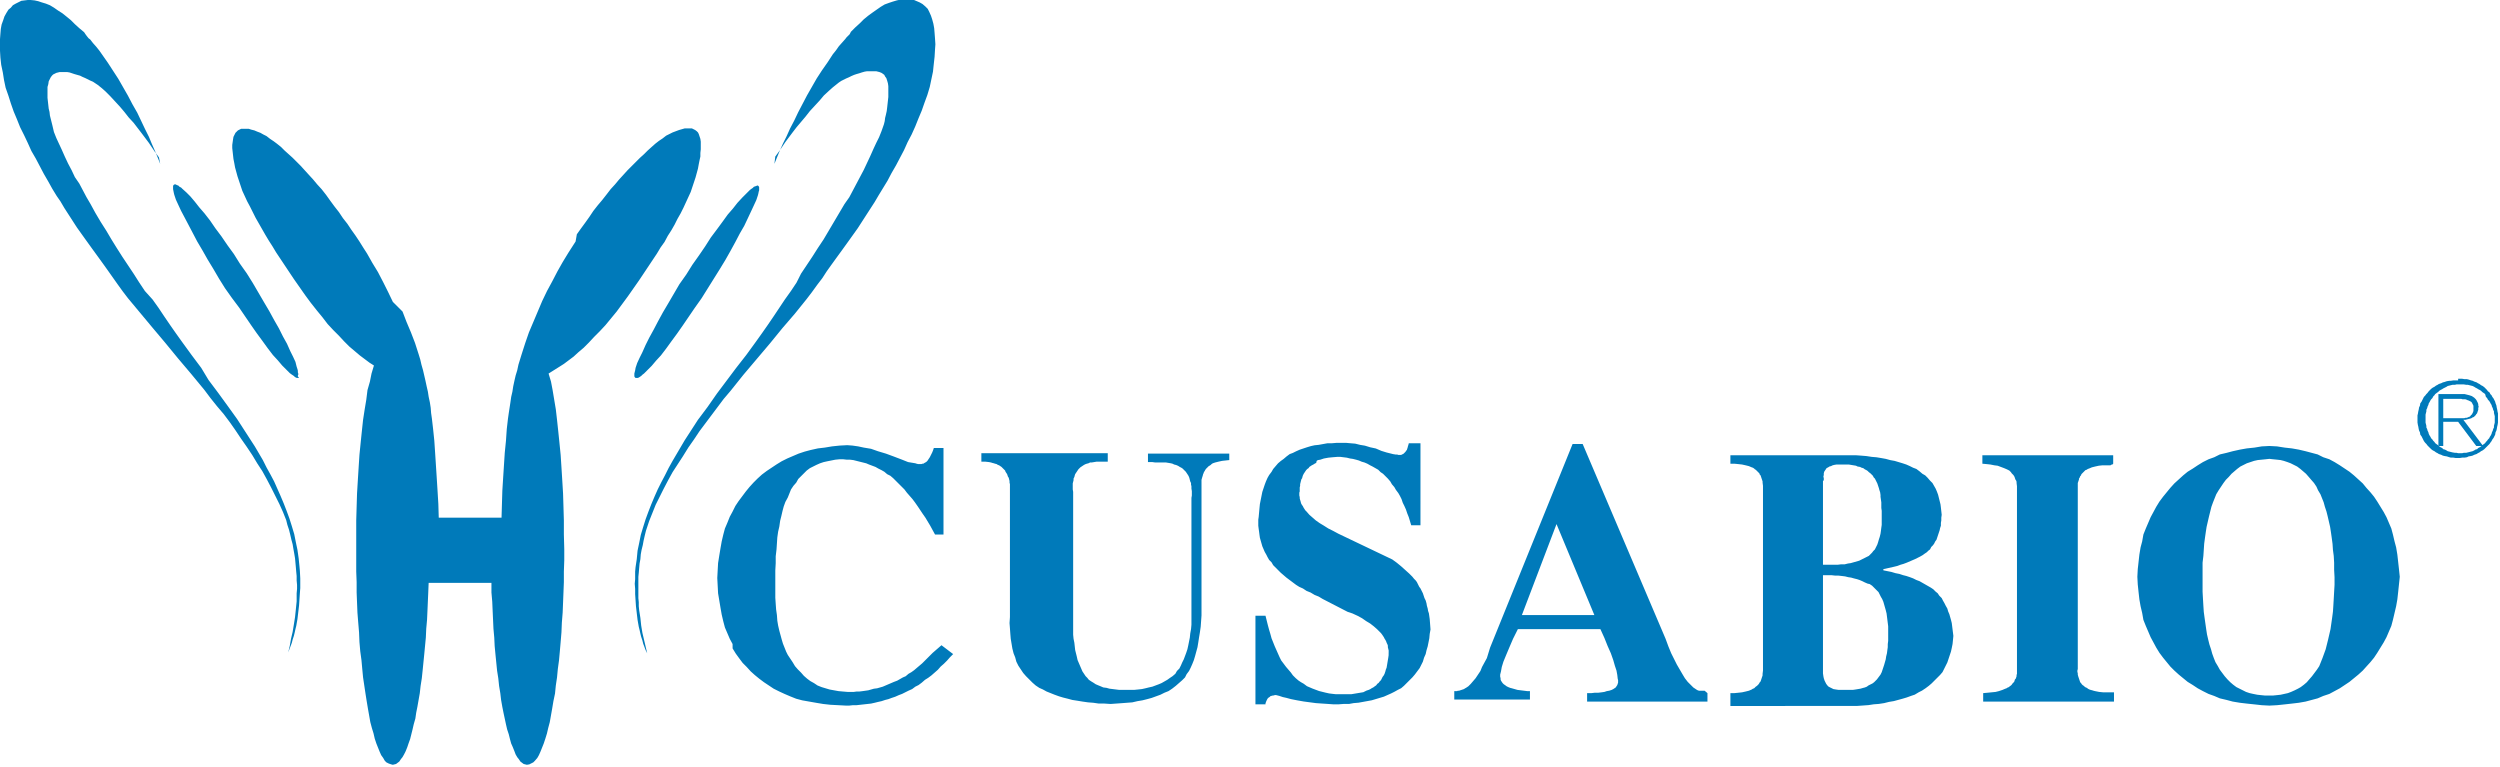
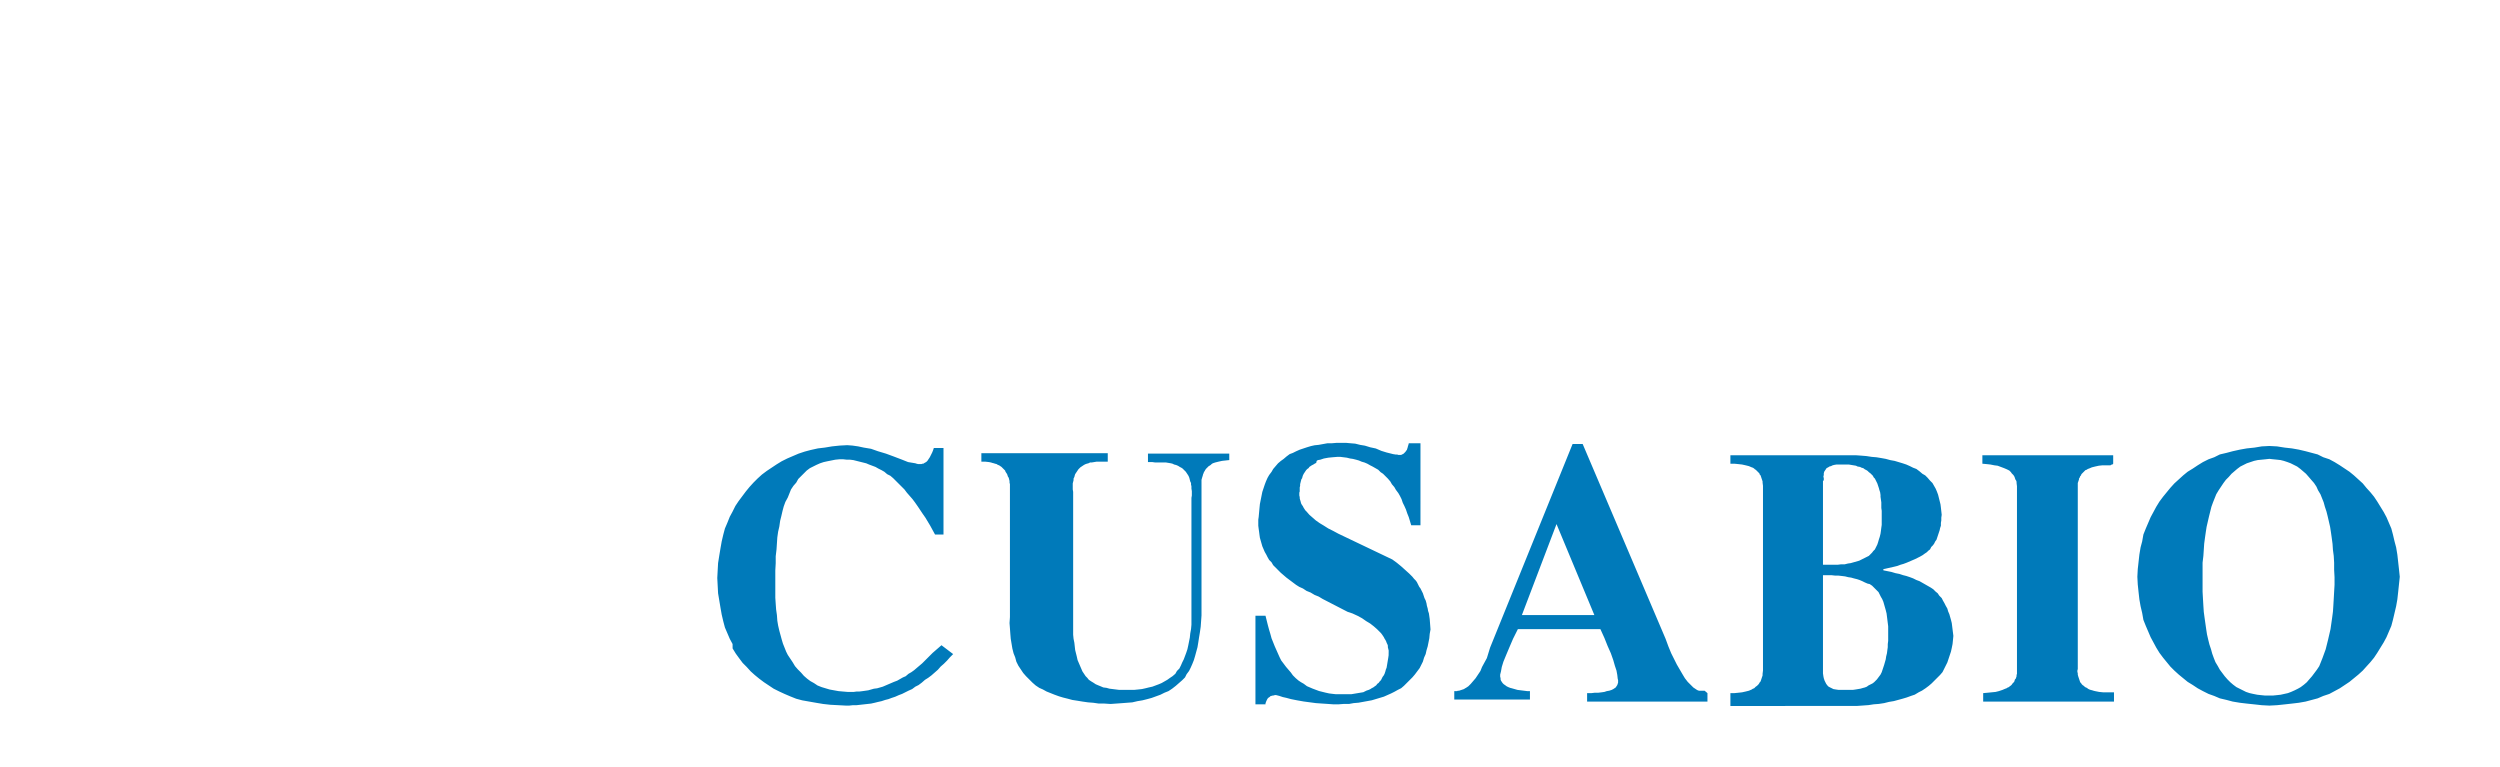
<svg xmlns="http://www.w3.org/2000/svg" version="1.1" id="图层_1" x="0px" y="0px" width="621.1px" height="190.5px" viewBox="0 0 621.1 190.5" style="enable-background:new 0 0 621.1 190.5;" xml:space="preserve">
  <style type="text/css"> .st0{fill-rule:evenodd;clip-rule:evenodd;fill:#007ABA;} .st1{fill:#007ABA;} </style>
-   <path class="st0" d="M74.3,93.9h-0.1H74h-0.2l-0.3-0.1l-0.3-0.2l-0.2-0.2L72.4,93L72,92.7l-0.9-0.9l-1-1L69,89.5l-1.2-1.3l-1.3-1.7 l-1.3-1.8l-1.4-1.9l-1.4-2l-1.5-2.2l-1.5-2.2L57.6,74l-1.7-2.4l-1.5-2.4L53,66.8l-1.4-2.3l-1.3-2.3l-1.3-2.2l-1.1-2.1l-1-1.9l-1-1.9 L45,52.4l-0.7-1.5l-0.6-1.3l-0.4-1.2l-0.1-0.4l-0.1-0.5L43,47v-0.4v-0.2v-0.2l0.1-0.2l0.1-0.1l0.2-0.1h0.2l0.2,0.1l0.2,0.1l0.3,0.1 l0.3,0.3l0.4,0.2l0.3,0.3l1,0.9l1,1l1.1,1.3l1.1,1.4l1.3,1.5l1.4,1.8l1.3,1.9l1.5,2l1.5,2.2l1.6,2.2l1.5,2.4l1.7,2.4l1.5,2.4 l1.4,2.4l1.4,2.4l1.3,2.2l1.2,2.2l1.2,2.1l1,2l1,1.8l0.8,1.8l0.7,1.4l0.6,1.3l0.3,1.2l0.2,0.6l0.1,0.4v0.4l0.1,0.3v0.3l-0.1,0.2v0.2 L74.3,93.9z M39.8,40.7l-0.6-1.5l-0.7-1.7l-0.8-1.8L37,34l-1-2l-0.9-1.9l-1-2.1l-1.2-2.1l-1.1-2.1l-1.2-2.1l-1.2-2.1l-1.3-2l-1.3-2 l-1.4-2l-0.7-1l-0.8-1l-0.8-0.9l-0.7-0.9L22,9.5L21.6,9l-0.3-0.4l-0.4-0.6L19.7,7l-1.1-1l-1-1l-1.1-0.9l-1-0.8l-1.1-0.7l-1-0.7 l-1-0.6l-1-0.4l-1-0.3L9.5,0.3L8.6,0.1L7.6,0H6.9L6.1,0.1L5.3,0.2L4.5,0.6L3.9,0.9L3.2,1.3L2.7,1.9L2.1,2.4L1.6,3.2L1.1,4.1L0.8,5 L0.4,6.1L0.2,7.2L0.1,8.4L0,9.7v1.5v1.4l0.1,1.7l0.2,1.8L0.7,18L1,19.9l0.4,1.9l0.7,2l0.6,1.9l0.7,2l0.8,1.9l0.8,2l1,2l0.9,1.9 l0.9,2l1.1,1.9l1,1.9l1,1.9l1.1,1.9l1,1.8l1.1,1.8L15,50l1,1.7l1.1,1.7l2,3.1l2,2.8l1.8,2.5l1.6,2.2l1.3,1.8l1,1.4l1.2,1.7l1.2,1.7 l1.3,1.8l1.3,1.7l3,3.6l3,3.6l3.2,3.8l3.2,3.9l3.3,3.9l3.3,4l1.5,2l1.6,2l1.7,2l1.5,2l1.4,2l1.4,2.1l1.4,2l1.4,2.1l1.2,2l1.3,2 l1.1,2l1.1,2.1l1,2l1,2l0.9,2l0.8,2l0.3,1.2l0.4,1.2l0.3,1.2l0.3,1.3l0.3,1.1l0.2,1.2l0.2,1.1l0.2,1.2l0.1,1.1l0.1,1.1l0.1,1.2 l0.1,1v1.1l0.1,1.1v1l-0.1,1.1v1v1l-0.1,1l-0.1,1l-0.2,1.9l-0.3,1.9l-0.3,1.8l-0.4,1.7l-0.3,1.7l-0.4,1.7l0.3-0.8l0.3-0.8l0.3-0.8 l0.2-0.8l0.3-0.9l0.2-0.8l0.2-0.9l0.2-0.8l0.3-1.7l0.2-1.7l0.2-1.7l0.1-1.5l0.1-1.5l0.1-1.3v-1.3v-1.1l-0.1-1.9l-0.1-1.1l-0.2-2 l-0.3-2.1l-0.4-1.9l-0.4-2l-0.6-2l-0.6-1.9l-0.7-1.9l-0.7-1.8l-0.8-1.9l-0.8-1.8l-0.8-1.8l-0.9-1.7l-1-1.8l-0.9-1.8l-1-1.7l-1-1.7 l-1.1-1.7l-1.1-1.7l-1.1-1.7l-1.1-1.7l-2.3-3.2l-2.4-3.3l-2.4-3.2L50,91.4l-2.4-3.2l-2.4-3.3l-1.5-2.1l-1.4-2l-1.5-2.2l-1.4-2.1 l-1.5-2.1L36,72.3l-1.4-2.1L33.2,68l-1.4-2.1l-1.4-2.1l-1.4-2.2l-1.3-2.1l-1.3-2.2l-1.4-2.2l-1.3-2.2l-1.2-2.2l-1-1.7l-0.9-1.7 l-0.9-1.7L18.6,44l-0.8-1.7l-0.9-1.7l-0.8-1.7l-0.8-1.8l-0.7-1.5L14,34.3l-0.6-1.5L13,31.1l-0.2-0.8l-0.2-0.8l-0.2-0.8l-0.1-0.9 l-0.2-0.8l-0.1-0.9l-0.1-0.9l-0.1-0.9v-0.9v-1v-0.8l0.2-0.7l0.1-0.7l0.3-0.6l0.2-0.4l0.3-0.4l0.3-0.3l0.4-0.2l0.4-0.2l0.4-0.1 l0.4-0.1h0.6h0.6h0.7l0.6,0.1l0.6,0.2l0.6,0.2l0.7,0.2l0.7,0.2l0.6,0.3l0.7,0.3l0.6,0.3l0.6,0.3l0.7,0.3l0.6,0.4l0.6,0.4l1,0.8 l0.9,0.8l1.2,1.2l1.2,1.3l1.2,1.3l1.1,1.3l1.1,1.4l1.2,1.3l1,1.3l1,1.3l1.8,2.4l1.4,2.1l1.1,1.5L39.8,40.7z M157.9,93.9h0.1h0.2h0.2 l0.3-0.1l0.3-0.2l0.3-0.2l0.3-0.3l0.4-0.3l0.9-0.9l1-1l1.1-1.3l1.2-1.3l1.3-1.7l1.3-1.8l1.4-1.9l1.4-2l1.5-2.2l1.5-2.2l1.7-2.4 l1.5-2.4l1.5-2.4l1.5-2.4l1.4-2.3l1.3-2.3l1.2-2.2l1.1-2.1l1.1-1.9l0.9-1.9l0.8-1.7l0.7-1.5l0.6-1.3l0.4-1.2l0.1-0.4l0.1-0.5 l0.1-0.3v-0.4v-0.2v-0.2l-0.1-0.2l-0.1-0.1l-0.1-0.1h-0.2l-0.2,0.1l-0.3,0.1l-0.3,0.1l-0.3,0.3l-0.3,0.2l-0.4,0.3l-0.9,0.9l-1,1 l-1.2,1.3l-1.1,1.4l-1.3,1.5l-1.3,1.8l-1.4,1.9l-1.5,2l-1.4,2.2l-1.5,2.2l-1.7,2.4l-1.5,2.4l-1.7,2.4l-1.4,2.4l-1.4,2.4l-1.3,2.2 l-1.2,2.2l-1.1,2.1l-1.1,2l-0.9,1.8l-0.8,1.8l-0.7,1.4l-0.6,1.3l-0.4,1.2l-0.1,0.6l-0.1,0.4l-0.1,0.4V93v0.3v0.2l0.1,0.2L157.9,93.9 z M192.4,40.7l0.6-1.5l0.7-1.7l0.8-1.8l0.9-1.8l0.9-2l1-1.9l1-2.1l1.1-2.1l1.1-2.1l1.2-2.1l1.2-2.1l1.3-2l1.4-2l1.3-2l0.8-1l0.7-1 l0.8-0.9l0.8-0.9l0.3-0.4l0.4-0.4l0.4-0.4l0.3-0.6l1.1-1.1l1.1-1l1-1l1.1-0.9l1.1-0.8l1-0.7l1-0.7l1-0.6l1.1-0.4l0.9-0.3l1-0.3 l0.9-0.2l0.9-0.1h0.8l0.9,0.1l0.8,0.1l0.7,0.3l0.7,0.3l0.7,0.4l0.7,0.6l0.6,0.6l0.4,0.8l0.4,0.9l0.3,0.9l0.3,1.1l0.2,1.1l0.1,1.2 l0.1,1.3l0.1,1.5l-0.1,1.4l-0.1,1.7l-0.2,1.8l-0.2,1.9l-0.4,1.9l-0.4,1.9l-0.6,2l-0.7,1.9l-0.7,2l-0.8,1.9l-0.8,2l-0.9,2l-1,1.9 l-0.9,2l-1,1.9l-1,1.9l-1.1,1.9l-1,1.9l-1.1,1.8l-1.1,1.8l-1,1.7l-1.1,1.7l-1.1,1.7l-2,3.1l-2,2.8l-1.8,2.5l-1.6,2.2l-1.3,1.8 l-1,1.4l-1.1,1.7l-1.3,1.7l-1.3,1.8l-1.3,1.7l-2.9,3.6l-3.1,3.6l-3.1,3.8l-3.3,3.9l-3.3,3.9l-3.2,4l-1.7,2l-1.5,2l-1.5,2l-1.5,2 l-1.5,2l-1.4,2.1l-1.4,2l-1.3,2.1l-1.3,2l-1.3,2l-1.1,2l-1.1,2.1l-1,2l-1,2l-0.8,2l-0.8,2l-0.4,1.2l-0.4,1.2l-0.3,1.2l-0.3,1.3 l-0.2,1.1l-0.3,1.2l-0.2,1.1l-0.1,1.2l-0.2,1.1l-0.1,1.1l-0.1,1.2l-0.1,1v1.1v1.1v1v1.1v1l0.1,1v1l0.1,1l0.3,1.9l0.2,1.9l0.3,1.8 l0.4,1.7l0.4,1.7l0.4,1.7l-0.4-0.8l-0.3-0.8l-0.3-0.8l-0.2-0.8l-0.3-0.9l-0.2-0.8l-0.2-0.9l-0.2-0.8l-0.3-1.7l-0.2-1.7l-0.2-1.7 l-0.1-1.5l-0.1-1.5v-1.3l-0.1-1.3l0.1-1.1v-1.9l0.1-1.1l0.3-2l0.2-2.1l0.4-1.9l0.4-2l0.6-2l0.6-1.9l0.7-1.9l0.7-1.8l0.8-1.9l0.8-1.8 l0.9-1.8l0.9-1.7l0.9-1.8l1-1.8l1-1.7l1-1.7l1-1.7l1.1-1.7l1.1-1.7l1.1-1.7l2.4-3.2l2.3-3.3l2.4-3.2l2.4-3.2l2.5-3.2l2.4-3.3 l1.5-2.1l1.4-2l1.5-2.2l1.4-2.1l1.4-2.1l1.5-2.1l1.4-2.1L199,68l1.4-2.1l1.4-2.1l1.4-2.2l1.4-2.1l1.3-2.2l1.3-2.2l1.3-2.2l1.3-2.2 L211,49l0.9-1.7l0.9-1.7l0.9-1.7l0.9-1.7l0.8-1.7l0.8-1.7l0.8-1.8l0.7-1.5l0.7-1.4l0.6-1.5l0.6-1.7l0.2-0.8l0.1-0.8l0.2-0.8l0.2-0.9 l0.1-0.8l0.1-0.9l0.1-0.9l0.1-0.9v-0.9v-1v-0.8l-0.1-0.7l-0.2-0.7l-0.2-0.6l-0.3-0.4l-0.2-0.4l-0.4-0.3l-0.3-0.2l-0.5-0.2l-0.4-0.1 l-0.4-0.1h-0.6H216h-0.6l-0.6,0.1l-0.7,0.2l-0.6,0.2l-0.7,0.2l-0.6,0.2l-0.7,0.3l-0.6,0.3l-0.7,0.3l-0.6,0.3l-0.6,0.3l-0.6,0.4 l-0.5,0.4l-1,0.8l-0.9,0.8l-1.3,1.2l-1.1,1.3l-1.2,1.3l-1.2,1.3l-1.1,1.4l-1.1,1.3l-1.1,1.3l-1,1.3l-1.8,2.4l-1.4,2.1l-1.1,1.5 L192.4,40.7z M139,91.1l1.1-0.7l1.2-0.9l1.2-0.9l1.2-1.1l1.3-1.1l1.3-1.3l1.3-1.4l1.4-1.4l1.4-1.5l1.4-1.7l1.4-1.7l1.4-1.9l1.4-1.9 l1.4-2l1.4-2l1.4-2.1l1-1.5l1-1.5l1-1.5l0.9-1.5l1-1.4l0.8-1.5l0.9-1.4l0.8-1.4l0.7-1.4l0.8-1.4l0.7-1.4l0.6-1.3l0.6-1.3l0.6-1.3 l0.4-1.2l0.4-1.2l0.4-1.2l0.3-1.1l0.3-1.1l0.2-1.1l0.2-1l0.2-0.9v-0.9l0.1-0.9V36v-0.8l-0.1-0.7l-0.2-0.6l-0.2-0.6l-0.2-0.4 l-0.3-0.3l-0.4-0.3l-0.4-0.2l-0.4-0.2h-0.6h-0.6h-0.6l-0.7,0.2l-0.7,0.2l-0.8,0.3l-0.8,0.3l-0.8,0.4l-0.8,0.4l-0.9,0.7l-0.9,0.6 l-0.9,0.7l-0.9,0.8l-1,0.9l-0.9,0.9l-1,0.9l-1,1l-1,1l-1.1,1.1l-1,1.1l-1.1,1.2l-1,1.2l-1.1,1.2l-1,1.3l-1.1,1.4l-1.1,1.3l-1.1,1.4 l-1,1.5l-1,1.4l-1.1,1.5l-1,1.4L143,60l-0.9,1.4l-0.9,1.4l-1.4,2.3l-1.3,2.3l-1.3,2.5l-1.3,2.4l-1.2,2.5l-1.1,2.6l-1.1,2.6l-1.1,2.6 l-0.9,2.6l-0.9,2.8l-0.4,1.3l-0.4,1.3l-0.3,1.4l-0.4,1.3l-0.3,1.3l-0.3,1.4l-0.2,1.3l-0.3,1.3l-0.2,1.4l-0.2,1.3l-0.2,1.3l-0.2,1.4 l-0.3,2.6l-0.2,2.9l-0.3,3l-0.2,3.1l-0.2,3.1l-0.2,3.2l-0.1,3.3l-0.1,3.4h-15.6l-0.1-3.4l-0.2-3.3l-0.2-3.2l-0.2-3.1l-0.2-3.1 l-0.2-3l-0.3-2.9l-0.3-2.6l-0.2-1.4l-0.1-1.3l-0.2-1.3l-0.3-1.4l-0.2-1.3l-0.3-1.3l-0.3-1.4l-0.3-1.3l-0.3-1.3l-0.4-1.4l-0.3-1.3 l-0.4-1.3l-0.9-2.8l-1-2.6l-1.1-2.6l-1-2.6L97.6,75l-1.2-2.5l-1.2-2.4l-1.3-2.5l-1.4-2.3l-1.3-2.3l-0.9-1.4L89.3,60l-1-1.5l-1-1.4 l-1-1.5l-1.1-1.4l-1-1.5l-1.1-1.4L82,49.8l-1-1.4L79.9,47l-1.1-1.2l-1-1.2l-1.1-1.2l-1-1.1l-1-1.1l-1-1l-1-1l-1-0.9l-1-0.9l-0.9-0.9 l-1-0.8L68,35.1l-0.9-0.6l-0.9-0.7l-0.8-0.4L64.7,33l-0.8-0.3l-0.7-0.3l-0.8-0.2l-0.6-0.2h-0.7h-0.6h-0.6l-0.4,0.2l-0.4,0.2 l-0.3,0.3L58.5,33l-0.2,0.4L58,34l-0.1,0.6l-0.1,0.7L57.7,36v0.8l0.1,0.9l0.1,0.9l0.1,0.9l0.2,1l0.2,1.1l0.3,1.1l0.3,1.1l0.4,1.2 l0.4,1.2l0.4,1.2l0.6,1.3l0.6,1.3l0.7,1.3l0.7,1.4l0.7,1.4l0.8,1.4l0.8,1.4l0.8,1.4l0.9,1.5l0.9,1.4l0.9,1.5l1,1.5l1,1.5l1,1.5 l1.4,2.1l1.4,2l1.4,2l1.4,1.9l1.5,1.9l1.4,1.7l1.3,1.7l1.4,1.5l1.4,1.4l1.3,1.4l1.3,1.3l1.3,1.1l1.3,1.1l1.2,0.9l1.2,0.9l1.1,0.7 l-0.6,2l-0.4,2l-0.6,2.1l-0.3,2.4l-0.4,2.4l-0.4,2.6l-0.3,2.8l-0.3,2.9l-0.3,3l-0.2,3.1l-0.2,3.2l-0.2,3.3l-0.1,3.3l-0.1,3.4v3.5 v3.6v2.8v2.8l0.1,2.6v2.6l0.1,2.5l0.1,2.5l0.2,2.5l0.2,2.4l0.1,2.4l0.2,2.3l0.3,2.2l0.2,2.2l0.2,2.1l0.3,2l0.3,2l0.3,1.9l0.3,1.8 l0.3,1.7l0.3,1.7l0.4,1.5l0.4,1.3l0.3,1.3l0.4,1.2l0.4,1l0.4,1l0.4,0.9l0.5,0.7l0.4,0.7l0.4,0.4l0.6,0.3l0.6,0.2l0.4,0.1l0.4-0.1 l0.4-0.1l0.4-0.3l0.4-0.3l0.4-0.6l0.4-0.5l0.4-0.7l0.4-0.8l0.4-1l0.3-0.9l0.4-1.1l0.3-1.2l0.3-1.2l0.3-1.3l0.4-1.4l0.2-1.4l0.3-1.5 l0.3-1.7l0.3-1.7l0.2-1.8l0.3-1.9l0.2-1.9l0.2-2l0.2-2l0.2-2.1l0.2-2.1l0.1-2.2l0.2-2.2l0.1-2.2l0.1-2.3l0.1-2.3l0.1-2.4h15.6v2.4 l0.2,2.3l0.1,2.3l0.1,2.2l0.1,2.2l0.2,2.2l0.1,2.1l0.2,2.1l0.2,2l0.2,2l0.3,1.9l0.2,1.9l0.3,1.8l0.2,1.7l0.3,1.7l0.3,1.5l0.3,1.4 l0.3,1.4l0.3,1.3l0.4,1.2l0.3,1.2l0.3,1.1l0.4,0.9l0.4,1l0.3,0.8l0.4,0.7l0.4,0.5l0.4,0.6l0.4,0.3l0.4,0.3l0.4,0.1l0.4,0.1l0.6-0.1 l0.4-0.2l0.6-0.3l0.4-0.4l0.6-0.7l0.4-0.7l0.4-0.9l0.4-1l0.4-1l0.4-1.2l0.4-1.3l0.3-1.3l0.4-1.5l0.3-1.7l0.3-1.7l0.3-1.8l0.4-1.9 l0.2-2l0.3-2l0.2-2.1l0.3-2.2l0.2-2.2l0.2-2.3l0.2-2.4l0.1-2.4l0.2-2.5l0.1-2.5l0.1-2.5l0.1-2.6v-2.6l0.1-2.8v-2.8l-0.1-3.6v-3.5 l-0.1-3.4l-0.1-3.3l-0.2-3.3l-0.2-3.2l-0.2-3.1l-0.3-3l-0.3-2.9l-0.3-2.8l-0.3-2.6l-0.4-2.4l-0.4-2.4l-0.4-2.1l-0.6-2L139,91.1z" />
-   <path class="st1" d="M616.9,110.8h-1.7l-4.5-6H607v6h-1.2V97.9h6.1h0.4l0.4,0.1l0.4,0.1l0.4,0.1l0.3,0.1l0.3,0.1l0.3,0.2l0.3,0.2 l0.2,0.2l0.2,0.2l0.2,0.3l0.1,0.2l0.2,0.4l0.1,0.3v0.3l0.1,0.3l-0.1,0.4v0.4l-0.1,0.3l-0.1,0.3l-0.1,0.3l-0.2,0.2l-0.1,0.2l-0.3,0.3 l-0.2,0.2l-0.3,0.1l-0.3,0.2l-0.3,0.1l-0.4,0.1l-0.4,0.1l-0.4,0.1H612L616.9,110.8z M607,98.9v5h4.5h0.3h0.4l0.3-0.1h0.3l0.3-0.1 l0.2-0.1l0.3-0.1l0.2-0.2l0.1-0.2l0.2-0.1l0.1-0.2l0.1-0.2l0.1-0.2l0.1-0.3v-0.2v-0.3V101v-0.2l-0.1-0.2l-0.1-0.2l-0.1-0.2l-0.1-0.2 l-0.2-0.2l-0.2-0.1l-0.2-0.1l-0.2-0.1l-0.3-0.1l-0.2-0.1l-0.3-0.1h-0.3h-0.4l-0.3-0.1H607z" />
-   <path class="st1" d="M617.4,97.9l-0.4-0.3l-0.3-0.2l-0.3-0.3l-0.3-0.2l-0.4-0.2l-0.3-0.2l-0.4-0.2l-0.3-0.2l-0.4-0.2l-0.4-0.1 l-0.4-0.1l-0.4-0.1h-0.4l-0.6-0.1h-0.4h-0.4h-0.6h-0.4l-0.4,0.1h-0.6l-0.4,0.1l-0.4,0.1l-0.4,0.1l-0.3,0.2l-0.4,0.2l-0.4,0.2 l-0.3,0.2l-0.4,0.2l-0.3,0.2l-0.3,0.3l-0.3,0.2l-0.4,0.3l-0.2,0.3l-0.3,0.3l-0.2,0.4l-0.3,0.3l-0.2,0.3l-0.2,0.4l-0.2,0.3l-0.1,0.4 l-0.2,0.4l-0.1,0.4l-0.2,0.4v0.4l-0.1,0.4l-0.1,0.4v0.6v0.4v0.4v0.6l0.1,0.4l0.1,0.4v0.4l0.2,0.4l0.1,0.4l0.2,0.4l0.1,0.4l0.2,0.4 l0.2,0.3l0.2,0.4l0.3,0.3l0.2,0.3l0.3,0.3l0.2,0.3l0.4,0.3l0.3,0.2l0.3,0.3l0.3,0.2l0.4,0.2l0.3,0.3l0.4,0.1l0.4,0.2l0.3,0.2 l0.4,0.1l0.4,0.1l0.4,0.1l0.6,0.1h0.4l0.4,0.1h0.6h0.4l0.4-0.1h0.6l0.4-0.1l0.4-0.1l0.4-0.1l0.4-0.1l0.4-0.2l0.3-0.2l0.4-0.1 l0.3-0.3l0.4-0.2l0.3-0.2l0.3-0.3l0.3-0.2l0.4-0.3l0.2-0.3l0.3-0.3l0.2-0.3l0.3-0.3l0.2-0.4l0.2-0.3l0.2-0.4l0.1-0.4l0.2-0.4 l0.1-0.4l0.2-0.4v-0.4l0.1-0.4l0.1-0.4v-0.6v-0.4V104v-0.6l-0.1-0.4l-0.1-0.4v-0.4l-0.2-0.4l-0.1-0.4l-0.2-0.4l-0.1-0.4l-0.2-0.3 l-0.2-0.4l-0.2-0.3l-0.3-0.3l-0.2-0.4l-0.3-0.3L617.4,97.9z M610.7,94.1h0.4h0.6l0.6,0.1h0.6l0.4,0.1l0.6,0.2l0.4,0.1l0.4,0.2 l0.6,0.2l0.3,0.2l0.4,0.2l0.4,0.3l0.4,0.2l0.4,0.3l0.3,0.3l0.3,0.3l0.3,0.4l0.4,0.3l0.2,0.4l0.3,0.3l0.2,0.4l0.3,0.4l0.2,0.4 l0.2,0.4l0.1,0.4l0.2,0.5l0.1,0.6l0.1,0.4l0.1,0.6l0.1,0.4v0.6v0.6v0.6v0.5l-0.1,0.6l-0.1,0.4l-0.1,0.6l-0.1,0.4l-0.2,0.4l-0.1,0.6 l-0.2,0.4l-0.2,0.4l-0.3,0.4l-0.2,0.4l-0.3,0.4l-0.2,0.3l-0.4,0.4l-0.3,0.3l-0.3,0.3l-0.3,0.3l-0.4,0.3l-0.4,0.2l-0.4,0.3l-0.4,0.2 l-0.3,0.2l-0.6,0.2l-0.4,0.2l-0.4,0.1l-0.6,0.1l-0.4,0.2l-0.6,0.1h-0.6l-0.6,0.1h-0.4h-0.6l-0.6-0.1h-0.6l-0.4-0.1l-0.6-0.2 l-0.6-0.1l-0.4-0.1l-0.4-0.2l-0.6-0.2l-0.3-0.2l-0.4-0.2l-0.4-0.3l-0.4-0.2l-0.4-0.3l-0.3-0.3l-0.3-0.3l-0.3-0.3l-0.3-0.4l-0.3-0.3 l-0.3-0.4l-0.2-0.4l-0.2-0.4l-0.2-0.4l-0.3-0.4l-0.1-0.6l-0.2-0.4l-0.1-0.4l-0.1-0.6l-0.1-0.4l-0.1-0.6V105v-0.6v-0.6v-0.6l0.1-0.4 l0.1-0.6l0.1-0.4l0.1-0.6l0.2-0.4l0.1-0.6l0.3-0.4l0.2-0.4l0.2-0.4l0.2-0.4l0.3-0.3l0.3-0.4l0.3-0.3l0.3-0.4l0.3-0.3l0.3-0.3 l0.4-0.3l0.4-0.2l0.4-0.3l0.4-0.2l0.3-0.2l0.6-0.2l0.4-0.2l0.4-0.1l0.6-0.2l0.6-0.1h0.4l0.6-0.1h0.6H610.7z" />
  <path class="st1" d="M563.8,110.8l1.9,0.1l1.9,0.3l1.8,0.2l1.7,0.3l1.7,0.4l1.5,0.4l1.5,0.4l1.4,0.7l1.5,0.5l1.3,0.7l1.3,0.8 l1.2,0.8l1.2,0.8l1.1,0.9l1.1,1l1.1,1l0.9,1.1l1,1.1l0.9,1.1l0.8,1.2l0.8,1.3l0.8,1.3l0.7,1.3l0.6,1.4l0.6,1.4l0.4,1.5l0.4,1.7 l0.4,1.5l0.3,1.8l0.2,1.8l0.2,1.8l0.2,1.9l-0.2,1.9l-0.2,1.9l-0.2,1.8l-0.3,1.7l-0.4,1.7l-0.4,1.7l-0.4,1.5l-0.6,1.4l-0.6,1.4 l-0.7,1.3l-0.8,1.3l-0.8,1.3l-0.8,1.2l-0.9,1.1l-1,1.1l-0.9,1l-1.1,1l-1.1,0.9l-1.1,0.9l-1.2,0.8l-1.2,0.8l-1.3,0.7l-1.3,0.7 l-1.5,0.5l-1.4,0.6l-1.5,0.4l-1.5,0.4l-1.7,0.3l-1.7,0.2l-1.8,0.2l-1.9,0.2l-1.9,0.1l-1.9-0.1l-1.8-0.2l-1.9-0.2l-1.7-0.2l-1.8-0.3 l-1.5-0.4l-1.7-0.4l-1.4-0.6l-1.4-0.5l-1.4-0.7L546,171l-1.2-0.8l-1.3-0.8l-1.1-0.9l-1.1-0.9l-1.1-1l-1-1l-0.9-1.1l-0.9-1.1 l-0.9-1.2l-0.8-1.3l-0.7-1.3l-0.7-1.3l-0.6-1.4l-0.6-1.4l-0.6-1.5l-0.3-1.7l-0.4-1.7l-0.3-1.7l-0.2-1.8l-0.2-1.9l-0.1-1.9l0.1-1.9 l0.2-1.8l0.2-1.8l0.3-1.8l0.4-1.5l0.3-1.7l0.6-1.5l0.6-1.4l0.6-1.4l0.7-1.3l0.7-1.3l0.8-1.3l0.9-1.2l0.9-1.1l0.9-1.1l1-1.1l1.1-1 l1.1-1l1.1-0.9l1.3-0.8l1.2-0.8l1.3-0.8l1.4-0.7l1.4-0.5l1.4-0.7l1.7-0.4l1.5-0.4l1.8-0.4l1.7-0.3l1.9-0.2l1.8-0.3L563.8,110.8z M563.8,114l-0.9,0.1l-1,0.1l-1,0.1l-0.9,0.2l-0.9,0.3l-0.9,0.3l-0.8,0.4l-0.8,0.4l-0.8,0.6l-0.7,0.6l-0.7,0.6l-0.7,0.8l-0.7,0.7 l-0.6,0.8l-0.6,0.9l-0.6,0.9l-0.6,1l-0.4,1l-0.4,1l-0.4,1.1l-0.3,1.2l-0.3,1.2l-0.3,1.3l-0.3,1.3l-0.2,1.3l-0.2,1.4l-0.2,1.5 l-0.1,1.5l-0.1,1.5l-0.2,1.7v1.8v1.8v1.9v1.7l0.1,1.8l0.1,1.7l0.1,1.5l0.2,1.5l0.2,1.4l0.2,1.4l0.2,1.3l0.3,1.3l0.3,1.2l0.4,1.2 l0.3,1.1l0.4,1.1l0.4,1l0.6,1l0.5,0.9l0.6,0.8l0.6,0.8l0.7,0.8l0.7,0.7l0.7,0.6l0.8,0.6l0.8,0.4l0.8,0.4l0.8,0.4l0.9,0.3l0.9,0.2 l1,0.2l0.9,0.1l1,0.1h1h1l1-0.1l0.9-0.1l0.9-0.2l0.9-0.2l0.8-0.3l0.9-0.4l0.8-0.4l0.7-0.4l0.8-0.6l0.7-0.6l0.6-0.7l0.7-0.8l0.6-0.8 l0.6-0.8l0.6-0.9l0.4-1l0.4-1l0.4-1.1l0.4-1.1l0.3-1.2l0.3-1.2l0.3-1.3l0.3-1.3l0.2-1.4l0.2-1.4l0.2-1.5l0.1-1.5l0.1-1.7l0.1-1.8 l0.1-1.7v-1.9l-0.1-1.8v-1.8l-0.1-1.7l-0.2-1.5l-0.1-1.5l-0.2-1.5l-0.2-1.4l-0.2-1.3l-0.3-1.3l-0.3-1.3l-0.3-1.2l-0.4-1.2l-0.3-1.1 l-0.4-1l-0.4-1l-0.6-1l-0.4-0.9l-0.6-0.9l-0.7-0.8l-0.6-0.7l-0.7-0.8l-0.7-0.6l-0.7-0.6l-0.8-0.6l-0.8-0.4l-0.8-0.4l-0.8-0.3 l-0.9-0.3l-0.8-0.2l-0.9-0.1l-1-0.1L563.8,114z M525.2,172.2v2.1h-32.5v-2.1l1.1-0.1l1-0.1l1-0.1l0.8-0.2l0.9-0.3l0.7-0.3l0.3-0.1 l0.3-0.2l0.3-0.1l0.2-0.2l0.3-0.2l0.2-0.2l0.2-0.3l0.2-0.2l0.2-0.2l0.1-0.3l0.1-0.3l0.2-0.2l0.1-0.3l0.1-0.3v-0.3l0.1-0.3v-0.8v-0.8 v-44.2v-0.8l-0.1-0.8v-0.3l-0.1-0.3l-0.2-0.3l-0.1-0.3l-0.1-0.3l-0.1-0.2l-0.2-0.3l-0.2-0.2l-0.2-0.2l-0.2-0.3l-0.2-0.2l-0.2-0.2 l-0.6-0.3l-0.7-0.3l-0.8-0.3l-0.8-0.3l-0.8-0.1l-1-0.2l-0.9-0.1l-1.1-0.1v-2.1h32.5v2.1l-0.2,0.2h-0.2l-0.1,0.1l-0.2,0.1h-1.1h-0.9 l-0.9,0.1l-0.9,0.2l-0.8,0.2l-0.7,0.3l-0.3,0.1l-0.3,0.2l-0.3,0.1l-0.2,0.2l-0.2,0.2l-0.2,0.2l-0.2,0.2l-0.2,0.2l-0.1,0.3l-0.2,0.2 l-0.1,0.3l-0.2,0.3v0.2l-0.1,0.3l-0.1,0.3l-0.1,0.3v0.8v0.8v44.2v0.4l-0.1,0.4v0.3l0.1,0.4v0.3l0.1,0.4l0.1,0.3l0.1,0.3l0.1,0.3 l0.1,0.3l0.1,0.3l0.2,0.2l0.2,0.3l0.2,0.2l0.3,0.2l0.2,0.2l0.3,0.2l0.3,0.1l0.2,0.2l0.4,0.2l0.3,0.1l0.4,0.1l0.3,0.1l0.4,0.1l1,0.2 l1,0.1h1.1H525.2z M429.9,174.3v-2.1h1l1-0.1l0.9-0.1l0.9-0.2l0.8-0.2l0.7-0.3l0.3-0.2l0.3-0.1l0.2-0.2l0.2-0.2l0.3-0.2l0.2-0.2 l0.2-0.2l0.2-0.3l0.1-0.2l0.2-0.2l0.1-0.3l0.1-0.3l0.1-0.3l0.1-0.3l0.1-0.3v-0.4l0.1-0.8v-0.8v-44.2v-0.9l-0.1-0.8v-0.3l-0.1-0.3 l-0.1-0.3l-0.1-0.3l-0.1-0.3l-0.1-0.3l-0.2-0.2l-0.1-0.3l-0.2-0.2l-0.2-0.2l-0.2-0.2l-0.3-0.3l-0.2-0.1l-0.2-0.2l-0.3-0.2l-0.3-0.1 l-0.7-0.3l-0.8-0.2l-0.9-0.2l-0.9-0.1l-1-0.1h-1v-2.1h28.4h1.4h1.4l1.4,0.1l1.2,0.1l1.3,0.2l1.2,0.1l1.2,0.2l1.1,0.2l1.1,0.3 l1.1,0.2l1,0.3l1,0.3l0.9,0.3l0.9,0.4l0.8,0.4l0.8,0.3l0.8,0.6l0.7,0.6l0.7,0.4l0.6,0.6l0.6,0.7l0.6,0.6l0.4,0.7l0.4,0.7l0.3,0.7 l0.3,0.8l0.2,0.8l0.2,0.8l0.2,0.8l0.1,0.8l0.1,0.9l0.1,0.9l-0.1,0.7v0.7l-0.1,0.6v0.7l-0.2,0.6l-0.1,0.5l-0.2,0.6l-0.2,0.6l-0.2,0.6 l-0.2,0.6l-0.3,0.4l-0.3,0.6l-0.3,0.4l-0.4,0.4l-0.3,0.6l-0.4,0.3l-0.4,0.4l-0.6,0.4l-0.4,0.3l-0.7,0.4l-0.6,0.3l-0.6,0.3l-0.7,0.3 l-0.7,0.3l-0.7,0.3l-0.8,0.3l-0.7,0.2l-0.8,0.3l-0.8,0.2l-0.9,0.2l-0.9,0.2l-0.9,0.2v0.3l1,0.2l1,0.2l1,0.3l1,0.2l0.9,0.3l0.8,0.2 l0.9,0.3l0.8,0.3l0.8,0.4l0.8,0.3l0.7,0.4l0.7,0.4l0.7,0.4l0.7,0.4l0.6,0.4l0.6,0.6l0.5,0.4l0.4,0.6l0.6,0.6l0.3,0.6l0.4,0.7 l0.3,0.6l0.4,0.7l0.2,0.7l0.3,0.7l0.2,0.7l0.2,0.7l0.2,0.8l0.1,0.8l0.1,0.8l0.1,0.8l0.1,0.8l-0.1,1l-0.1,1l-0.2,1l-0.2,0.9l-0.3,0.9 l-0.3,0.9l-0.3,0.9l-0.4,0.8l-0.4,0.8l-0.4,0.8l-0.6,0.7l-0.7,0.7l-0.7,0.7l-0.7,0.7l-0.7,0.6l-0.8,0.6l-0.9,0.6l-0.8,0.4l-1,0.6 l-0.9,0.3l-1.1,0.4l-1,0.3l-1.1,0.3l-1.1,0.3l-1.2,0.2l-1.2,0.3l-1.3,0.2l-1.3,0.1l-1.3,0.2l-1.4,0.1l-1.4,0.1h-1.5H429.9z M452.9,119.4v20.9h1h0.9h0.9h0.9l0.8-0.1h0.9l0.8-0.2l0.7-0.1l0.7-0.2l0.7-0.2l0.7-0.2l0.6-0.3l0.6-0.3l0.6-0.3l0.6-0.3l0.4-0.4 l0.4-0.4l0.3-0.4l0.4-0.4l0.3-0.6l0.3-0.6l0.2-0.6l0.2-0.7l0.2-0.6l0.2-0.8l0.1-0.7l0.1-0.8l0.1-0.7v-0.9v-0.8v-0.9v-0.9l-0.1-0.7 v-0.8v-0.6l-0.1-0.7l-0.1-0.7V123l-0.1-0.7l-0.2-0.6l-0.1-0.4l-0.2-0.6l-0.2-0.6l-0.2-0.4l-0.2-0.4l-0.2-0.4l-0.3-0.3l-0.2-0.4 l-0.3-0.3l-0.3-0.3l-0.4-0.3l-0.3-0.3l-0.3-0.2l-0.4-0.2l-0.4-0.3l-0.4-0.1l-0.4-0.2l-0.6-0.1l-0.4-0.2l-0.6-0.1l-0.6-0.1l-0.6-0.1 h-0.6h-0.6H457h-0.7l-0.6,0.1l-0.4,0.1l-0.4,0.2l-0.4,0.1l-0.3,0.2l-0.4,0.2l-0.2,0.3l-0.2,0.3l-0.2,0.3l-0.1,0.4v0.4l-0.1,0.4 l0.1,0.4V119.4z M452.9,142.7v23.1v0.8v0.7l0.1,0.7l0.1,0.5l0.2,0.6l0.2,0.4l0.2,0.4l0.3,0.4l0.3,0.3l0.4,0.2l0.4,0.2l0.4,0.2 l0.6,0.1l0.7,0.1h0.7h0.7h0.7h0.7h0.7l0.7-0.1l0.6-0.1l0.6-0.1l0.7-0.2l0.4-0.1l0.5-0.2l0.4-0.3l0.4-0.2l0.6-0.3l0.4-0.3l0.3-0.3 l0.4-0.4l0.3-0.4l0.3-0.4l0.3-0.4l0.3-0.6l0.2-0.6l0.2-0.6l0.2-0.6l0.2-0.7l0.2-0.7l0.1-0.7l0.2-0.8l0.1-0.8l0.1-0.7V160l0.1-0.8 v-0.9v-0.9v-0.9v-0.9l-0.1-0.8l-0.1-0.8l-0.1-0.8l-0.1-0.8l-0.2-0.8l-0.2-0.7l-0.2-0.7l-0.2-0.7l-0.3-0.7l-0.3-0.5l-0.3-0.6 l-0.3-0.6l-0.4-0.4l-0.4-0.4l-0.4-0.4l-0.4-0.4l-0.6-0.4L464,145l-0.7-0.3l-0.6-0.3l-0.7-0.3l-0.6-0.2l-0.8-0.2l-0.7-0.2l-0.7-0.1 l-0.8-0.2l-0.8-0.1l-0.9-0.1h-0.8l-0.9-0.1H452.9z M424.2,172.2v2.1h-29.9v-2.1h0.4h0.7l0.8-0.1h0.9l0.8-0.1l0.7-0.1l0.6-0.2 l0.6-0.1l0.6-0.2l0.4-0.2l0.3-0.2l0.3-0.2l0.2-0.3l0.2-0.3l0.1-0.3l0.1-0.3V169l-0.1-0.4l-0.1-0.9l-0.2-1.1l-0.4-1.2l-0.4-1.4 l-0.6-1.7l-0.8-1.8l-0.8-2l-1-2.2h-20.5l-1.2,2.4l-0.9,2.1l-0.8,1.9l-0.7,1.7l-0.4,1.3l-0.2,1.1l-0.1,0.4l-0.1,0.4v0.3v0.2l0.1,0.4 v0.3l0.1,0.3l0.2,0.3l0.2,0.3l0.3,0.3l0.3,0.2l0.4,0.3l0.4,0.2l0.5,0.2l0.4,0.1l0.7,0.2l0.7,0.2l0.8,0.1l0.8,0.1l0.8,0.1h0.4h0.3 v2.1h-18.8v-2.1h0.3h0.4l0.2-0.1h0.3l0.3-0.1l0.3-0.1l0.3-0.1l0.3-0.1l0.3-0.2l0.2-0.1l0.3-0.2l0.3-0.2l0.6-0.6l0.6-0.7l0.6-0.7 l0.6-0.9l0.6-0.9l0.4-1l0.6-1.1l0.6-1.1l0.4-1.3l0.4-1.3l20.5-50.6h2.5l20.6,48.4l0.7,1.9l0.7,1.7l0.7,1.4l0.7,1.4l0.7,1.2l0.7,1.2 l0.6,1l0.7,0.9l0.3,0.3l0.3,0.3l0.3,0.3l0.3,0.3l0.2,0.2l0.3,0.2l0.3,0.2l0.3,0.2l0.2,0.1l0.3,0.1h0.3h0.3h0.2h0.3h0.3L424.2,172.2z M378.1,152.8h18l-9.4-22.6L378.1,152.8z M353.1,130.5h-2.5l-0.3-1l-0.3-1l-0.4-1l-0.3-0.9l-0.4-0.9l-0.4-0.8l-0.3-0.9l-0.4-0.8 l-0.4-0.7l-0.6-0.8l-0.4-0.7l-0.6-0.7l-0.4-0.7l-0.6-0.7l-0.6-0.6l-0.6-0.6l-0.6-0.4l-0.6-0.6l-0.7-0.4l-0.7-0.4l-0.6-0.3l-0.7-0.4 l-0.7-0.3l-0.7-0.2l-0.7-0.3l-0.7-0.2l-0.8-0.2l-0.7-0.1l-0.8-0.2l-0.8-0.1l-0.8-0.1h-0.8l-1.2,0.1l-1,0.1l-1.1,0.2l-0.9,0.3 l-0.6,0.1l-0.3,0.2L327,115l-0.4,0.2l-0.3,0.2l-0.4,0.2l-0.3,0.2l-0.3,0.2l-0.2,0.3l-0.3,0.2l-0.3,0.3l-0.2,0.3l-0.2,0.3l-0.2,0.3 l-0.2,0.4l-0.1,0.3l-0.1,0.4l-0.2,0.3l-0.1,0.4l-0.1,0.4l-0.1,0.4v0.4l-0.1,0.4v0.6v0.4l-0.1,0.3v0.4v0.3l0.1,0.4v0.3l0.1,0.4 l0.1,0.3l0.1,0.4l0.1,0.3l0.2,0.3l0.2,0.3l0.2,0.4l0.2,0.3l0.2,0.3l0.3,0.3l0.7,0.8l0.8,0.7l0.8,0.7l1,0.7l1,0.6l1.1,0.7l1.2,0.6 l1.3,0.7l13.4,6.4l1.1,0.8l1.1,0.9l1,0.9l1,0.9l0.4,0.4l0.4,0.4l0.4,0.5l0.4,0.4l0.3,0.4l0.3,0.6l0.3,0.6l0.3,0.4l0.3,0.6l0.3,0.6 l0.2,0.6l0.2,0.6l0.3,0.6l0.2,0.7l0.1,0.6l0.2,0.7l0.1,0.6l0.2,0.6l0.1,0.7l0.1,0.7l0.1,1.3l0.1,1.3l-0.2,1.1l-0.1,1.1l-0.2,1 l-0.2,1l-0.3,1l-0.2,0.9l-0.4,0.9l-0.3,1l-0.4,0.8l-0.4,0.8l-0.6,0.8l-0.6,0.8l-0.6,0.7l-0.7,0.7l-0.7,0.7l-0.7,0.7l-0.7,0.6 l-0.8,0.4l-0.9,0.5l-0.8,0.4l-0.9,0.4l-0.9,0.4l-1,0.3l-1,0.3l-1,0.3l-1.1,0.2l-1.1,0.2l-1.1,0.2l-1.2,0.1l-1.1,0.2h-1.3l-1.3,0.1 h-1.4l-1.4-0.1l-1.5-0.1l-1.4-0.1l-1.5-0.2l-1.5-0.2l-1.7-0.3l-1.5-0.3l-1.1-0.3l-0.9-0.2l-0.9-0.3l-0.8-0.2h-0.3l-0.2,0.1h-0.3 l-0.2,0.1h-0.2l-0.2,0.1l-0.2,0.2l-0.2,0.1l-0.1,0.1l-0.2,0.2l-0.1,0.2l-0.1,0.2l-0.1,0.2l-0.1,0.3l-0.1,0.2v0.3h-2.5v-22h2.5 l0.3,1.2l0.3,1.2l0.3,1.1l0.3,1l0.3,1.1l0.4,1l0.4,1l0.4,0.9l0.4,0.9l0.4,0.9l0.4,0.8l0.6,0.8l0.6,0.8l0.6,0.7l0.6,0.7l0.5,0.7 l0.7,0.7l0.7,0.6l0.6,0.4l0.7,0.4l0.8,0.6l0.7,0.3l0.7,0.3l0.8,0.3l0.8,0.3l0.8,0.2l0.8,0.2l0.9,0.2l0.8,0.1l0.9,0.1h0.8h1h0.7h0.6 h0.7l0.6-0.1l0.6-0.1l0.6-0.1l0.6-0.1l0.6-0.1l0.4-0.2l0.4-0.2l0.6-0.2l0.4-0.2l0.3-0.2l0.4-0.2l0.4-0.3l0.3-0.2l0.3-0.4l0.3-0.2 l0.3-0.4l0.3-0.3l0.2-0.4l0.2-0.4l0.3-0.4l0.2-0.4l0.2-0.6l0.1-0.4l0.2-0.5l0.1-0.6l0.1-0.6l0.1-0.6l0.1-0.6l0.1-0.7v-0.4V162v-0.4 l-0.1-0.4l-0.1-0.4v-0.4l-0.1-0.3l-0.2-0.4l-0.1-0.3l-0.2-0.4l-0.2-0.3l-0.2-0.4l-0.2-0.3l-0.2-0.3l-0.3-0.4l-0.3-0.3l-0.7-0.7 l-0.8-0.7l-0.9-0.7l-1-0.6l-1-0.7l-1.1-0.6l-1.3-0.6l-1.2-0.4l-6.2-3.2l-1-0.6l-1-0.4l-1-0.6l-1-0.4l-0.9-0.6l-0.9-0.4l-0.8-0.5 l-0.8-0.6l-0.8-0.6l-0.8-0.6l-0.7-0.6l-0.7-0.6l-0.6-0.6l-0.7-0.7l-0.6-0.6l-0.4-0.7l-0.6-0.6l-0.4-0.7l-0.3-0.6l-0.4-0.7l-0.3-0.7 l-0.3-0.7l-0.2-0.7l-0.2-0.7l-0.2-0.7l-0.1-0.7l-0.1-0.8l-0.1-0.7l-0.1-0.8v-0.7v-0.8l0.1-0.7l0.1-1.1l0.1-1.1l0.1-1l0.2-1l0.2-1 l0.2-1l0.3-0.9l0.3-0.9l0.3-0.8l0.4-0.9l0.4-0.7l0.6-0.8l0.4-0.7l0.6-0.7l0.6-0.7l0.7-0.6l0.7-0.5l0.7-0.6l0.8-0.6l0.8-0.3l0.8-0.4 l0.9-0.4l0.9-0.3l0.9-0.3l1-0.3l0.9-0.2l1-0.1l1.1-0.2l1.1-0.2h1.1l1.2-0.1h1.1h1.2l1.1,0.1l1.2,0.1l1.2,0.3l1.2,0.2l1.3,0.4 l1.4,0.3l1.4,0.6l1.3,0.4l1.2,0.3l0.4,0.1l0.6,0.1h0.4l0.3,0.1h0.2h0.3h0.2l0.2-0.1l0.2-0.1l0.2-0.1l0.1-0.1l0.2-0.2l0.2-0.2 l0.1-0.2l0.2-0.2l0.1-0.3l0.1-0.3l0.1-0.4l0.1-0.3l0.1-0.4h2.9V130.5z M305.4,112.2v2.1l-0.9,0.1l-0.9,0.1l-0.9,0.2l-0.8,0.2 l-0.3,0.1l-0.3,0.1l-0.3,0.2l-0.2,0.2l-0.3,0.2l-0.2,0.1l-0.3,0.3l-0.2,0.2l-0.2,0.2l-0.2,0.3l-0.1,0.2l-0.2,0.3l-0.1,0.3l-0.1,0.2 l-0.1,0.4l-0.1,0.3l-0.2,0.7v0.9v0.9v0.9v29.5v1.5l-0.1,1.4l-0.1,1.4l-0.2,1.4l-0.2,1.2l-0.2,1.3l-0.2,1.2l-0.3,1.1l-0.3,1.1l-0.3,1 l-0.4,1l-0.4,0.9l-0.4,0.8l-0.6,0.8l-0.4,0.8l-0.7,0.7l-0.8,0.7l-0.8,0.7l-0.9,0.7l-0.9,0.6l-1,0.4l-1,0.5l-1.1,0.4l-1.1,0.4 l-1.1,0.3l-1.2,0.3l-1.2,0.2l-1.3,0.3l-1.3,0.1l-1.3,0.1l-1.4,0.1l-1.4,0.1l-1.5-0.1h-1.4l-1.4-0.2l-1.3-0.1l-1.4-0.2l-1.2-0.2 l-1.3-0.2l-1.1-0.3l-1.2-0.3l-1-0.3l-1.1-0.4l-1-0.4l-1-0.4l-0.9-0.5l-0.9-0.4l-0.9-0.6l-0.8-0.7l-0.8-0.8l-0.8-0.8l-0.7-0.8 l-0.6-0.9l-0.6-0.9l-0.5-1l-0.3-1.1l-0.4-1l-0.3-1.2l-0.2-1.2l-0.2-1.2l-0.1-1.2l-0.1-1.4l-0.1-1.3l0.1-1.5v-30.6v-1v-1v-0.4 l-0.1-0.4v-0.4l-0.1-0.4l-0.1-0.4l-0.2-0.3l-0.1-0.3l-0.1-0.3l-0.2-0.3l-0.2-0.3l-0.1-0.3l-0.2-0.2l-0.3-0.3l-0.2-0.2l-0.2-0.2 l-0.3-0.2l-0.3-0.2l-0.3-0.1l-0.3-0.2l-0.4-0.1l-0.3-0.1l-0.4-0.1l-0.3-0.1l-0.5-0.1l-0.9-0.1h-1v-2.1h31.4v2.1h-0.7h-0.5h-0.7h-0.5 h-0.4l-0.6,0.1l-0.6,0.1h-0.4l-0.4,0.2l-0.4,0.1l-0.3,0.1l-0.4,0.2l-0.3,0.2l-0.3,0.2l-0.3,0.2l-0.2,0.2l-0.3,0.3l-0.2,0.3l-0.2,0.3 l-0.2,0.3l-0.2,0.3l-0.1,0.3l-0.1,0.4l-0.2,0.4v0.4l-0.1,0.4l-0.1,0.4v0.6v0.4v0.5l0.1,0.6v0.6v30.6v1.2v1v1.1v1l0.1,1l0.2,1 l0.1,0.9l0.1,0.9l0.2,0.8l0.2,0.8l0.2,0.9l0.3,0.7l0.3,0.7l0.3,0.7l0.3,0.7l0.4,0.6l0.4,0.6l0.4,0.4l0.4,0.5l0.6,0.4l0.5,0.3 l0.6,0.4l0.7,0.3l0.5,0.2l0.7,0.3l0.8,0.1l0.7,0.2l0.8,0.1l0.8,0.1l0.8,0.1h0.9h0.9h1h1l1-0.1l0.9-0.1l0.9-0.2l0.8-0.2l0.9-0.2 l0.8-0.3l0.8-0.3l0.7-0.3l0.7-0.4l0.7-0.4l0.7-0.5l0.6-0.4l0.7-0.6l0.4-0.7l0.6-0.6l0.4-0.8l0.3-0.7l0.4-0.8l0.3-0.8l0.3-0.8 l0.3-0.9l0.2-0.9l0.2-1l0.2-1l0.1-1l0.2-1.1l0.1-1.1v-1.1v-1.2v-1.2v-28l0.1-0.6v-0.7V122l-0.1-0.6v-0.6l-0.1-0.4V120l-0.2-0.4 l-0.1-0.4l-0.1-0.4l-0.1-0.3l-0.2-0.4l-0.2-0.3l-0.2-0.3l-0.2-0.3l-0.3-0.3l-0.2-0.2l-0.3-0.3l-0.3-0.2l-0.4-0.2l-0.3-0.2l-0.4-0.2 l-0.3-0.1l-0.4-0.1l-0.4-0.2l-0.4-0.1l-0.6-0.1l-0.6-0.1H287l-0.7-0.1h-0.5h-0.6v-2.1H305.4z M233.9,160.3l2.9,2.2l-0.8,0.8 l-0.7,0.8l-0.8,0.8l-0.8,0.7l-0.7,0.8l-0.8,0.7l-0.8,0.7l-0.8,0.6l-0.8,0.5l-0.8,0.7l-0.8,0.6l-0.8,0.4l-0.8,0.6l-0.9,0.4l-0.8,0.4 l-0.8,0.4l-0.8,0.3l-0.9,0.4l-0.9,0.3l-0.8,0.3l-0.8,0.2l-0.9,0.3l-0.9,0.2l-0.8,0.2l-0.9,0.2l-0.9,0.1l-0.9,0.1l-0.9,0.1l-0.9,0.1 h-0.9l-0.9,0.1h-0.9l-1.9-0.1l-1.9-0.1l-1.8-0.2l-1.8-0.3l-1.7-0.3l-1.7-0.3l-1.5-0.4l-1.5-0.6l-1.4-0.6l-1.3-0.6l-1.4-0.7l-1.2-0.8 l-1.2-0.8l-1.2-0.9l-1.1-0.9l-1-0.9l-1-1.1l-1-1l-0.9-1.2l-0.8-1.1l-0.8-1.3L182,160l-0.7-1.3l-0.6-1.4l-0.6-1.4l-0.4-1.5l-0.4-1.7 L179,151l-0.3-1.8l-0.3-1.8l-0.1-1.9l-0.1-1.9l0.1-1.9l0.1-1.8l0.3-1.9l0.3-1.8l0.3-1.7l0.4-1.7l0.4-1.5l0.6-1.4l0.6-1.5l0.7-1.3 l0.7-1.4l0.8-1.2l0.9-1.2l0.9-1.2l0.9-1.1l1-1.1l1-1l1.1-1l1.2-0.9l1.2-0.8l1.2-0.8l1.3-0.8l1.4-0.7l1.4-0.6l1.4-0.6l1.5-0.5 l1.5-0.4l1.8-0.4l1.7-0.2l1.8-0.3l1.9-0.2l1.9-0.1l1.3,0.1l1.4,0.2l1.4,0.3l1.8,0.3l1.7,0.6l2,0.6l1.9,0.7l2.1,0.8l1.5,0.6l1.2,0.2 l0.6,0.1l0.3,0.1l0.4,0.1h0.3h0.3h0.2l0.3-0.1h0.2l0.3-0.2l0.2-0.1l0.3-0.2l0.2-0.2l0.2-0.3l0.2-0.3l0.2-0.3l0.2-0.4l0.2-0.4 l0.2-0.4l0.2-0.5l0.2-0.6h2.4v21.5h-2.1l-0.6-1.1l-0.6-1.1l-0.6-1l-0.6-1l-0.7-1l-0.6-0.9l-0.6-0.9l-0.7-1l-0.6-0.8l-0.7-0.8 l-0.7-0.8l-0.6-0.8l-0.7-0.7l-0.7-0.7l-0.7-0.7l-0.7-0.7l-0.7-0.6l-0.8-0.4l-0.7-0.6l-0.7-0.4l-0.8-0.4l-0.7-0.4l-0.8-0.3l-0.8-0.3 l-0.7-0.3l-0.8-0.2l-0.8-0.2l-0.8-0.2l-0.8-0.2l-0.8-0.1h-0.8l-0.9-0.1h-1l-1,0.1l-1,0.2l-1,0.2l-0.9,0.2l-0.9,0.3l-0.9,0.4 l-0.8,0.4l-0.8,0.4l-0.8,0.6l-0.7,0.7l-0.7,0.7l-0.7,0.7l-0.5,0.9l-0.7,0.8l-0.6,0.9l-0.4,1l-0.4,1l-0.6,1.1l-0.4,1.1l-0.3,1.1 l-0.3,1.3l-0.3,1.2l-0.2,1.4l-0.3,1.3l-0.2,1.4l-0.1,1.5l-0.1,1.5l-0.2,1.7v1.7l-0.1,1.8v1.8v1.8v1.7v1.5l0.1,1.5l0.1,1.4l0.2,1.4 l0.1,1.4l0.2,1.2l0.3,1.3l0.3,1.1l0.3,1.1l0.3,1l0.4,1l0.4,1l0.4,0.8l0.6,0.9l0.6,0.9l0.6,1l0.7,0.8l0.8,0.8l0.7,0.8l0.8,0.7 l0.8,0.6l0.9,0.5l0.9,0.6l1,0.4l1,0.3l1,0.3l1.1,0.2l1.1,0.2l1.1,0.1l1.2,0.1h0.7h0.8l0.7-0.1h0.7l0.8-0.1l0.7-0.1l0.7-0.1l0.7-0.2 l0.7-0.2l0.8-0.1l0.7-0.2l0.7-0.2l0.7-0.3l0.7-0.3l0.7-0.3l0.7-0.3l0.8-0.3l0.7-0.4l0.7-0.4l0.7-0.3l0.7-0.6l0.7-0.4l0.7-0.5 l0.7-0.6l1.3-1.1l1.3-1.3l1.3-1.3L233.9,160.3z" />
</svg>